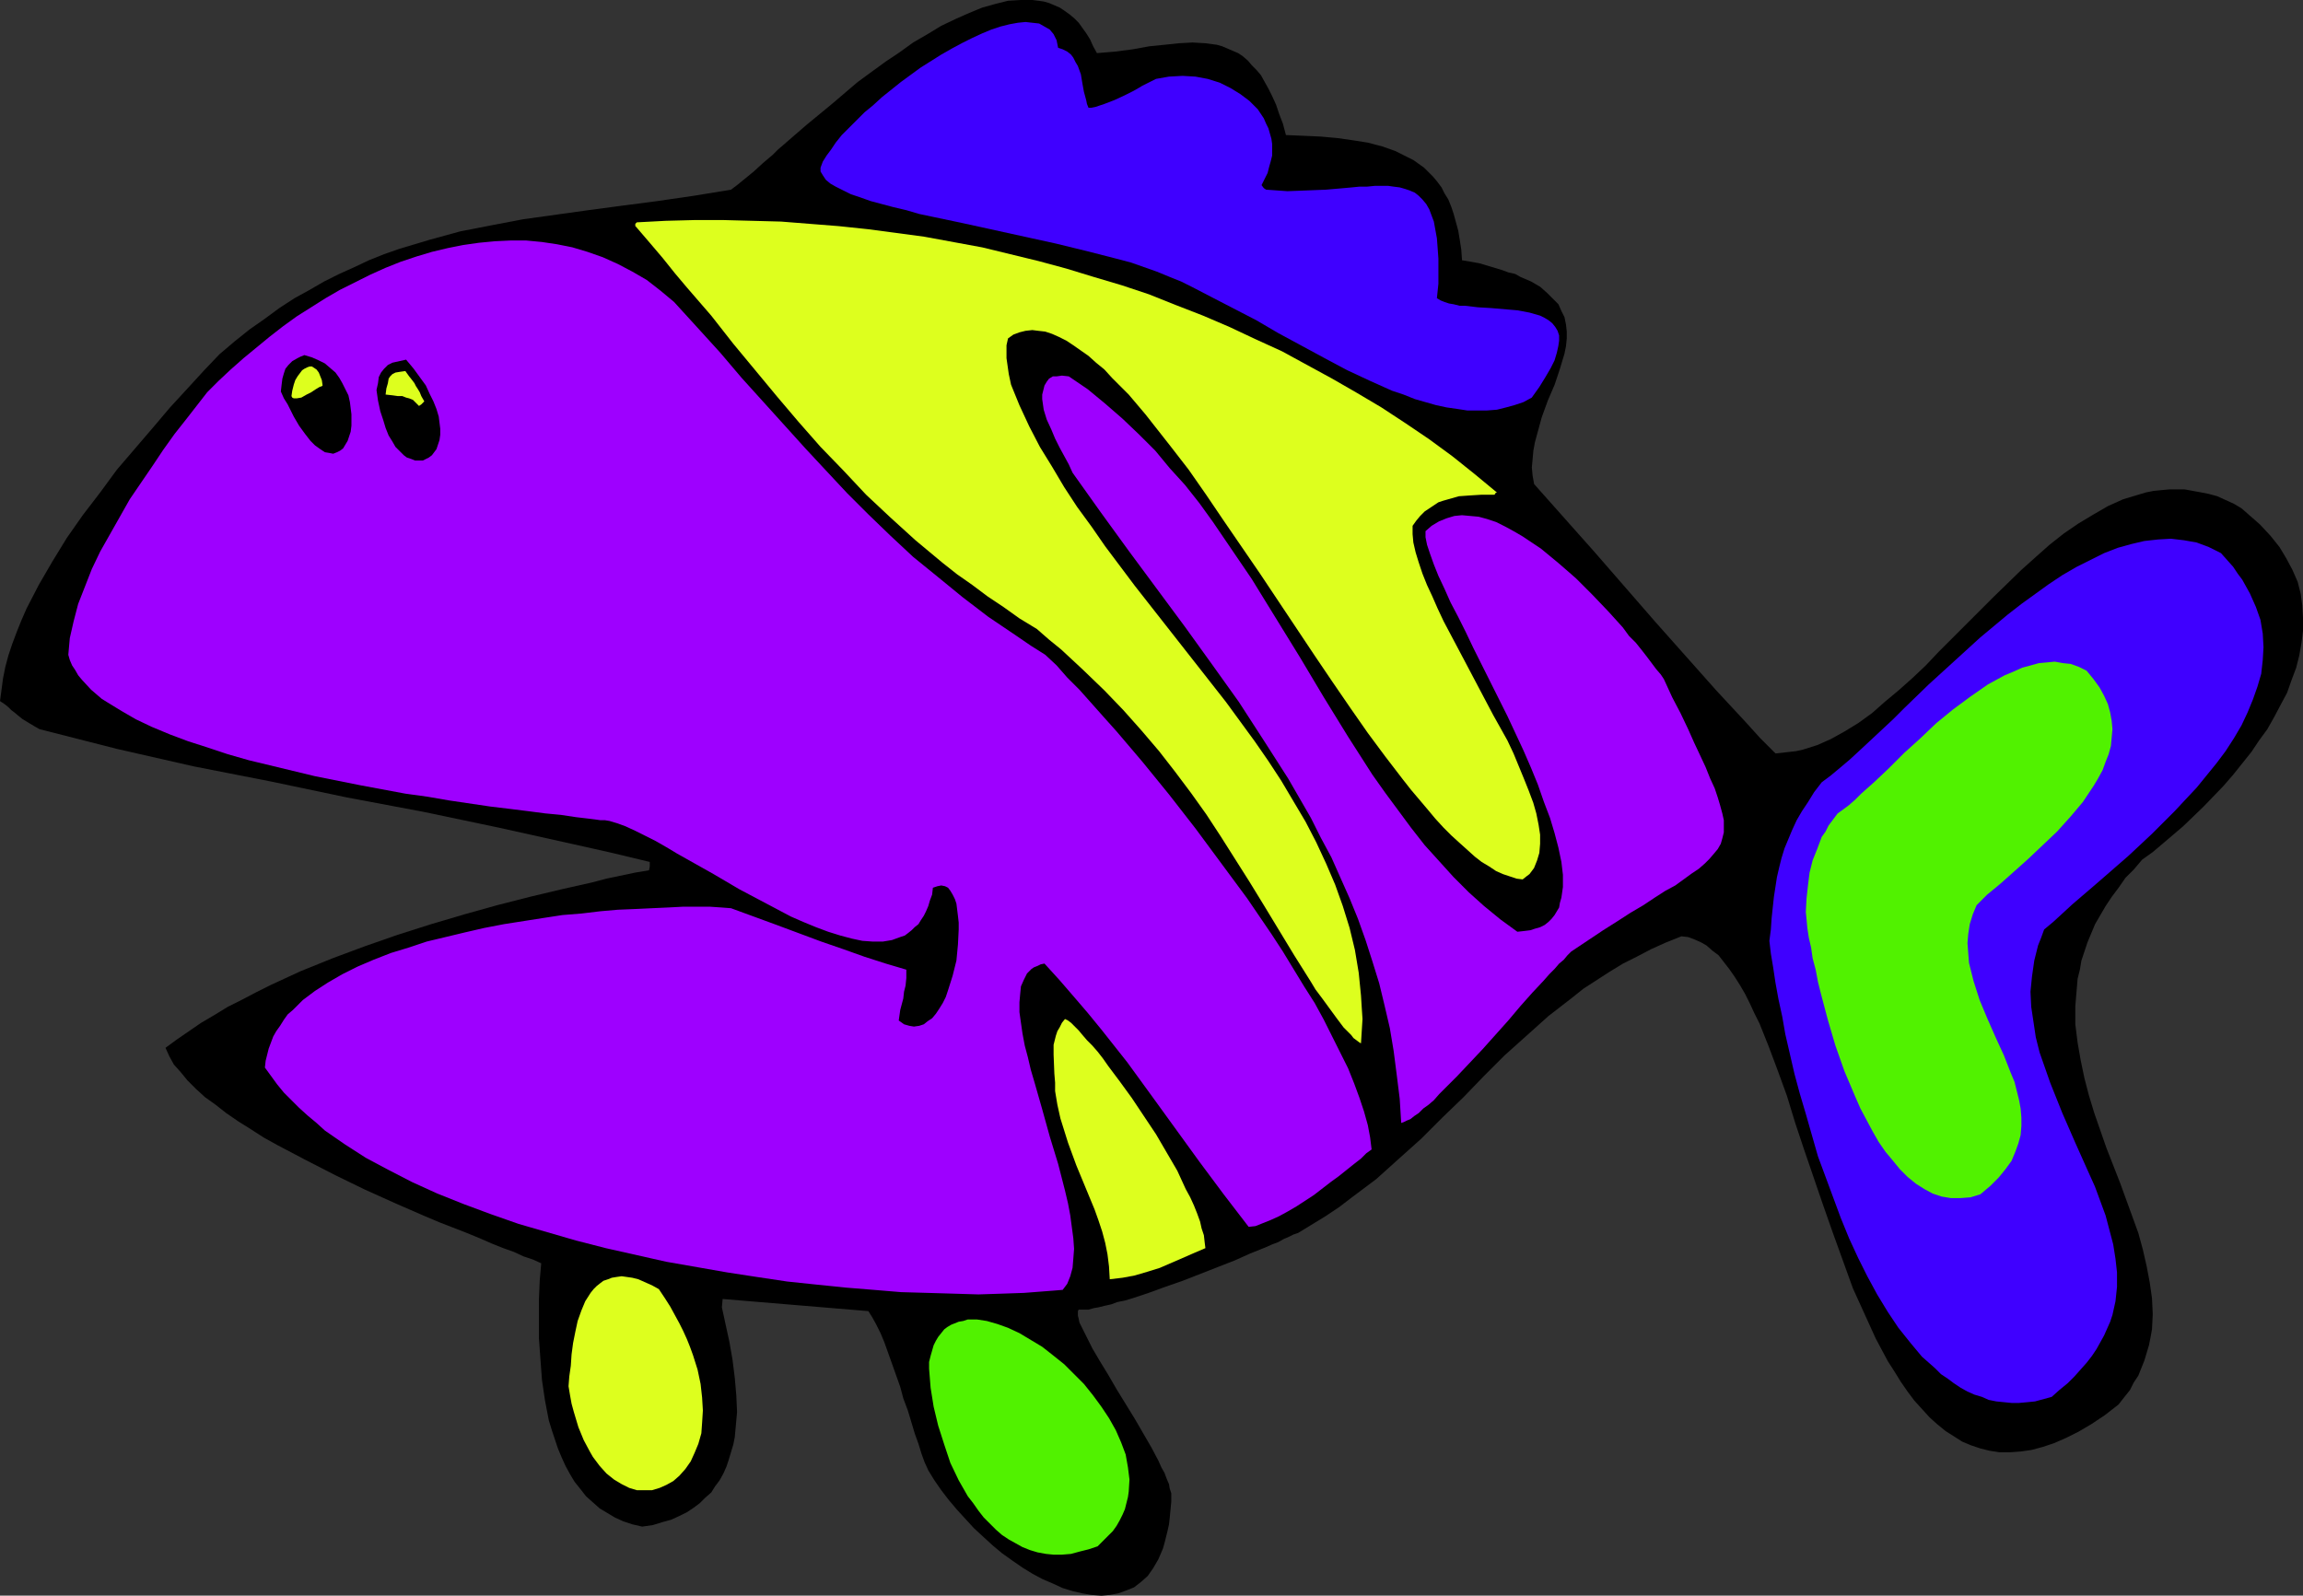
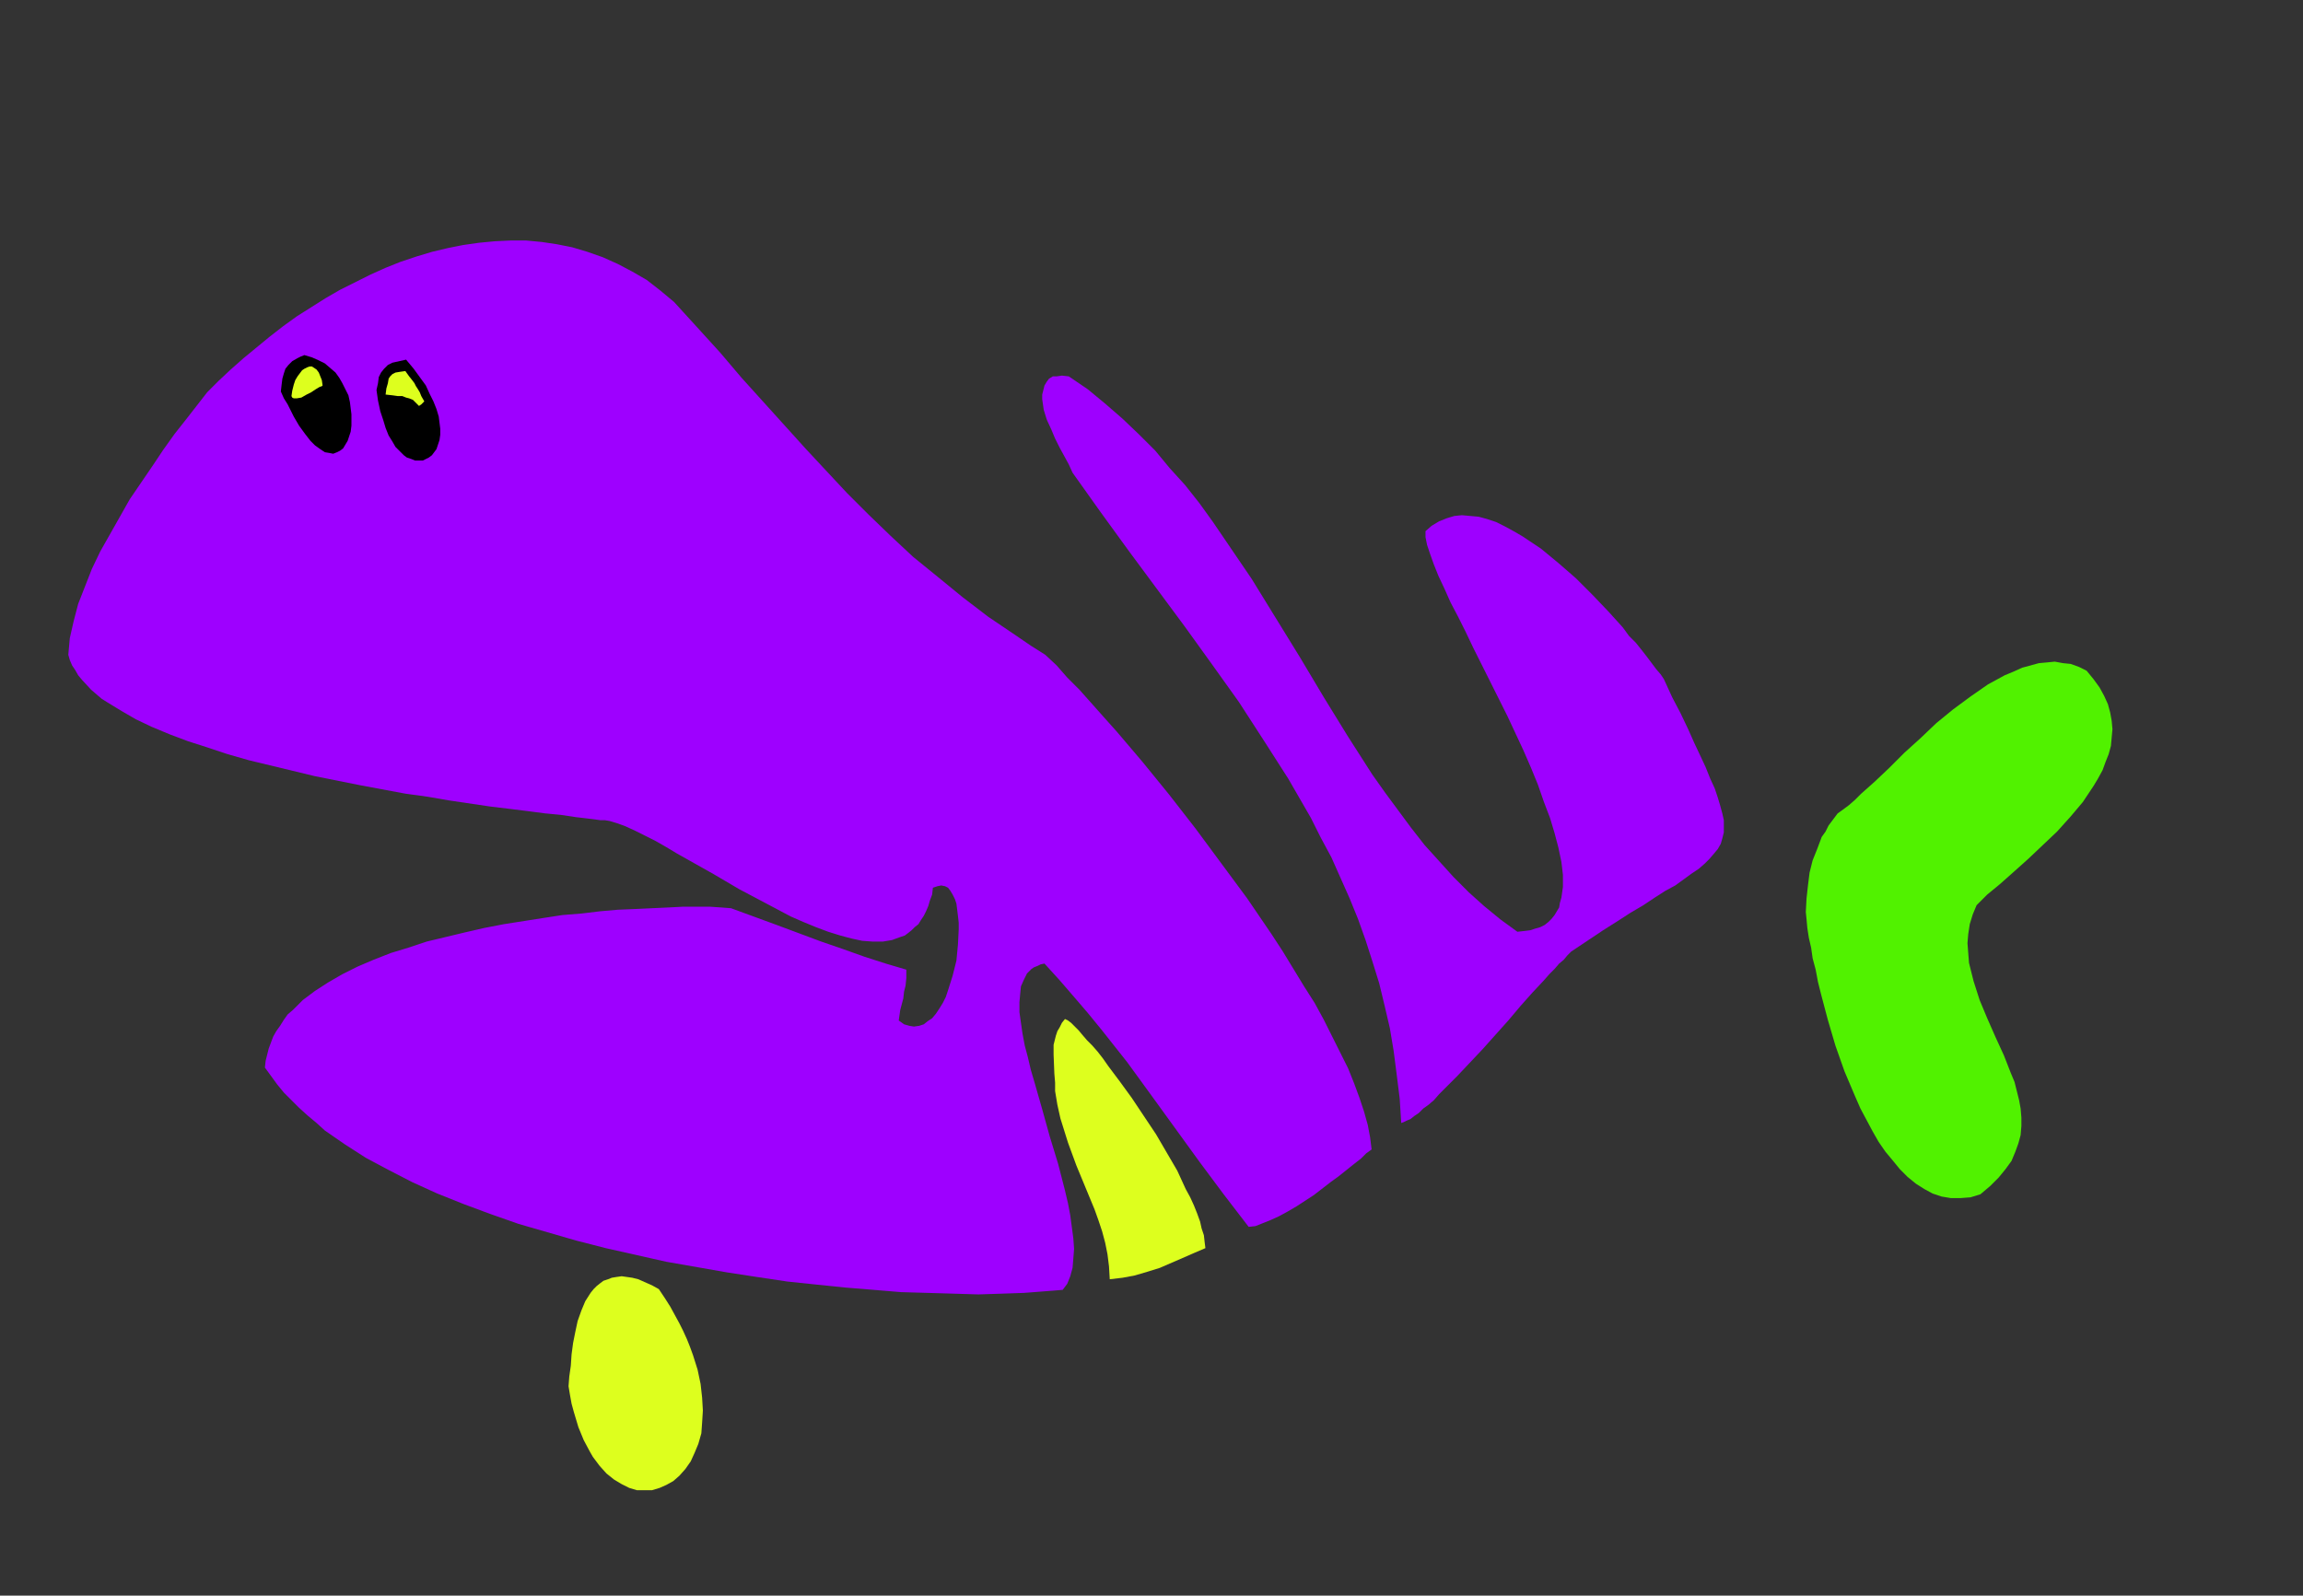
<svg xmlns="http://www.w3.org/2000/svg" xmlns:ns1="http://sodipodi.sourceforge.net/DTD/sodipodi-0.dtd" xmlns:ns2="http://www.inkscape.org/namespaces/inkscape" version="1.0" width="129.724mm" height="89.905mm" id="svg15" ns1:docname="Fish 098.wmf">
  <rect width="100%" height="100%" fill="#333333" stroke="none" />
  <ns1:namedview id="namedview15" pagecolor="#ffffff" bordercolor="#000000" borderopacity="0.25" ns2:showpageshadow="2" ns2:pageopacity="0.0" ns2:pagecheckerboard="0" ns2:deskcolor="#d1d1d1" ns2:document-units="mm" />
  <defs id="defs1">
    <pattern id="WMFhbasepattern" patternUnits="userSpaceOnUse" width="6" height="6" x="0" y="0" />
  </defs>
-   <path style="fill:#000000;fill-opacity:1;fill-rule:evenodd;stroke:none" d="m 0,149.298 0.97,0.646 0.808,0.646 0.646,0.646 0.646,0.485 0.97,0.808 0.808,0.646 1.616,0.969 0.808,0.485 1.131,0.646 8.242,2.101 8.242,2.101 16.322,3.716 16.483,3.232 16.16,3.393 16.322,3.07 16.16,3.393 15.998,3.555 7.918,1.777 8.08,1.939 v 0.969 l -0.162,0.808 -2.909,0.485 -3.07,0.646 -3.07,0.646 -3.07,0.808 -6.464,1.454 -6.787,1.616 -6.949,1.777 -6.949,1.939 -7.11,2.101 -7.11,2.262 -6.949,2.424 -6.949,2.585 -6.787,2.747 -6.302,2.908 -3.232,1.616 -3.07,1.616 -2.909,1.454 -2.909,1.777 -2.747,1.616 -2.586,1.777 -2.586,1.777 -2.424,1.777 0.808,1.777 0.97,1.777 1.454,1.616 1.454,1.777 1.778,1.777 1.939,1.777 2.262,1.616 2.262,1.777 2.586,1.777 2.586,1.616 2.747,1.777 2.909,1.616 6.141,3.232 6.302,3.232 6.302,3.07 6.464,2.908 6.302,2.747 3.07,1.293 2.909,1.131 2.909,1.131 2.747,1.131 2.586,1.131 2.424,0.969 2.262,0.808 2.101,0.969 1.939,0.646 1.778,0.808 -0.323,3.716 -0.162,3.878 v 4.201 4.201 l 0.323,4.524 0.323,4.363 0.646,4.363 0.808,4.201 0.646,2.101 0.646,1.939 0.646,1.939 0.808,1.939 0.808,1.777 0.97,1.777 0.97,1.616 1.293,1.616 1.131,1.454 1.454,1.293 1.454,1.293 1.616,0.969 1.616,0.969 1.778,0.808 1.939,0.646 2.101,0.485 2.262,-0.323 2.101,-0.646 1.778,-0.485 1.778,-0.808 1.616,-0.808 1.454,-0.969 1.293,-0.969 1.131,-1.131 1.293,-1.131 0.808,-1.293 0.97,-1.293 0.808,-1.454 0.646,-1.454 0.485,-1.454 0.485,-1.616 0.485,-1.616 0.323,-1.616 0.162,-1.777 0.323,-3.555 -0.162,-3.555 -0.323,-3.716 -0.485,-3.878 -0.646,-3.716 -0.808,-3.716 -0.808,-3.716 0.162,-1.777 15.514,1.293 15.514,1.293 0.808,1.293 0.808,1.454 0.97,1.939 0.808,1.939 0.808,2.262 0.808,2.262 1.778,5.009 0.646,2.424 0.97,2.585 1.454,4.847 0.808,2.262 0.646,2.101 0.646,1.777 0.808,1.777 1.293,2.101 1.454,2.101 1.616,2.101 1.778,2.101 1.778,1.939 1.778,1.939 2.101,1.939 1.939,1.777 1.939,1.616 2.262,1.616 2.101,1.454 2.101,1.293 2.101,1.131 2.262,0.969 2.101,0.969 2.101,0.646 2.101,0.485 1.939,0.323 2.101,0.162 1.778,-0.162 1.778,-0.323 1.778,-0.646 1.616,-0.646 1.454,-1.131 1.454,-1.293 1.131,-1.616 1.131,-1.939 0.97,-2.262 0.323,-1.131 0.323,-1.293 0.323,-1.293 0.323,-1.454 0.162,-1.454 0.323,-3.393 v -1.777 l -0.323,-0.969 -0.162,-0.969 -0.485,-1.131 -0.485,-1.293 -0.646,-1.131 -0.646,-1.454 -1.454,-2.747 -1.778,-3.07 -1.778,-3.07 -3.878,-6.302 -1.778,-3.07 -1.778,-2.908 -1.616,-2.747 -0.646,-1.293 -1.131,-2.262 -0.485,-0.969 -0.485,-0.969 -0.162,-0.808 -0.162,-0.646 v -0.646 -0.323 l 0.162,-0.323 h 0.646 0.646 0.808 l 1.131,-0.323 0.97,-0.162 1.293,-0.323 1.454,-0.323 1.293,-0.485 1.616,-0.323 1.616,-0.485 3.394,-1.131 3.555,-1.293 3.717,-1.293 7.434,-2.908 3.717,-1.454 3.232,-1.454 3.232,-1.293 1.454,-0.646 1.293,-0.485 1.131,-0.646 1.131,-0.485 0.97,-0.485 0.97,-0.323 2.909,-1.777 2.909,-1.777 2.909,-1.939 2.747,-2.101 2.586,-1.939 2.586,-1.939 4.848,-4.363 4.686,-4.201 4.525,-4.524 4.525,-4.363 4.363,-4.524 4.363,-4.363 4.686,-4.201 4.686,-4.201 5.01,-3.878 2.424,-1.939 2.747,-1.777 2.747,-1.777 2.909,-1.777 2.909,-1.454 3.07,-1.616 3.232,-1.454 3.232,-1.293 1.454,0.162 1.293,0.485 1.454,0.646 1.131,0.646 1.293,1.131 1.293,0.969 1.131,1.454 1.131,1.454 1.131,1.616 1.131,1.777 1.131,1.939 0.97,1.939 0.97,2.101 1.131,2.262 0.97,2.424 0.97,2.424 1.939,5.17 1.939,5.332 1.778,5.817 1.939,5.817 4.04,11.795 2.101,5.978 2.101,5.817 2.101,5.817 2.424,5.332 2.424,5.332 1.293,2.424 1.293,2.424 1.454,2.262 1.293,2.101 1.454,2.101 1.454,1.939 1.616,1.777 1.616,1.777 1.616,1.454 1.778,1.454 1.778,1.131 1.778,1.131 1.939,0.808 1.939,0.646 1.939,0.485 2.101,0.323 h 2.262 l 2.262,-0.162 2.262,-0.323 2.424,-0.646 2.424,-0.808 2.586,-1.131 2.586,-1.293 2.747,-1.616 2.909,-1.939 2.909,-2.262 1.131,-1.454 1.293,-1.616 0.808,-1.616 0.97,-1.454 0.646,-1.616 0.646,-1.616 0.485,-1.616 0.485,-1.616 0.323,-1.616 0.323,-1.777 0.162,-3.232 -0.162,-3.393 -0.485,-3.393 -0.646,-3.393 -0.808,-3.555 -0.97,-3.555 -1.293,-3.555 -2.586,-7.109 -1.454,-3.716 -1.454,-3.716 -2.586,-7.433 -1.131,-3.716 -0.97,-3.716 -0.808,-3.878 -0.646,-3.716 -0.485,-3.878 v -3.878 l 0.323,-3.878 0.162,-1.939 0.485,-1.939 0.323,-1.939 0.646,-1.939 0.646,-1.939 0.808,-1.939 0.808,-1.939 1.131,-1.939 1.131,-1.939 1.293,-1.939 1.454,-1.939 1.454,-2.101 1.778,-1.777 1.778,-2.101 2.262,-1.616 2.101,-1.777 4.363,-3.716 4.363,-4.201 4.202,-4.363 2.101,-2.424 1.939,-2.424 1.939,-2.424 1.616,-2.424 1.778,-2.424 1.454,-2.585 1.454,-2.747 1.293,-2.424 0.97,-2.747 0.97,-2.585 0.646,-2.585 0.485,-2.747 0.323,-2.585 v -2.585 l -0.162,-2.747 -0.323,-2.424 -0.646,-2.585 -1.131,-2.585 -1.293,-2.424 -1.454,-2.424 -1.939,-2.424 -2.262,-2.424 -2.586,-2.262 -1.293,-1.131 -1.616,-0.969 -1.778,-0.808 -1.778,-0.808 -1.778,-0.485 -1.616,-0.323 -1.778,-0.323 -1.778,-0.323 h -1.616 -1.616 l -1.778,0.162 -1.616,0.162 -1.616,0.323 -1.616,0.485 -3.232,0.969 -3.232,1.454 -3.07,1.777 -3.232,1.939 -3.07,2.101 -3.07,2.424 -2.909,2.585 -3.07,2.747 -5.818,5.655 -5.979,5.978 -5.818,5.817 -2.747,2.908 -2.909,2.747 -2.909,2.585 -2.909,2.424 -2.747,2.424 -2.909,2.101 -2.909,1.777 -2.909,1.616 -2.909,1.293 -3.07,0.969 -1.454,0.323 -1.454,0.162 -1.454,0.162 -1.454,0.162 -3.232,-3.232 -3.07,-3.393 -6.302,-6.786 -6.464,-7.271 -6.464,-7.271 -12.928,-14.865 -6.464,-7.271 -6.464,-7.271 -0.323,-1.777 -0.162,-1.777 0.162,-1.777 0.162,-1.777 0.323,-1.777 0.485,-1.777 0.97,-3.555 1.293,-3.555 1.454,-3.393 1.131,-3.393 0.485,-1.616 0.485,-1.616 0.323,-1.616 0.162,-1.616 v -1.454 l -0.162,-1.454 -0.323,-1.616 -0.646,-1.293 -0.646,-1.454 -1.131,-1.131 -1.293,-1.293 -1.454,-1.293 -1.939,-1.131 -2.262,-0.969 -1.131,-0.646 -1.454,-0.323 -1.293,-0.485 -1.616,-0.485 -1.616,-0.485 -1.616,-0.485 -1.778,-0.323 -1.939,-0.323 -0.162,-2.262 -0.323,-2.101 -0.323,-1.939 -0.485,-1.777 -0.485,-1.777 -0.485,-1.454 -0.646,-1.616 -0.808,-1.293 -0.646,-1.293 -0.97,-1.293 -0.808,-0.969 -0.97,-0.969 -0.97,-0.969 -1.131,-0.808 -1.131,-0.808 -1.293,-0.646 -2.586,-1.293 -2.747,-0.969 -3.07,-0.808 -3.07,-0.485 -3.394,-0.485 -3.555,-0.323 -3.555,-0.162 -3.878,-0.162 -0.646,-2.424 -0.808,-2.101 -0.646,-1.939 -0.808,-1.777 -0.808,-1.616 -0.808,-1.454 -0.808,-1.454 -0.97,-1.131 -0.97,-0.969 -0.808,-0.969 -1.131,-0.969 -0.97,-0.646 -1.131,-0.485 -1.131,-0.485 -1.131,-0.485 -1.131,-0.323 -2.424,-0.323 -2.747,-0.162 -2.909,0.162 -3.07,0.323 -3.232,0.323 -3.555,0.646 -3.717,0.485 -3.878,0.323 -0.808,-1.454 -0.646,-1.454 -0.808,-1.293 -0.808,-1.131 -0.808,-1.131 -0.97,-0.969 -0.97,-0.808 -1.131,-0.808 -0.97,-0.646 -1.131,-0.485 -1.131,-0.485 -1.131,-0.323 -1.131,-0.162 L 219.776,0 h -2.424 l -2.747,0.162 -2.586,0.646 -2.909,0.808 -2.747,1.131 -2.909,1.293 -3.07,1.454 -2.909,1.777 -3.07,1.777 -2.909,2.101 -2.909,1.939 -5.979,4.363 -5.494,4.686 -2.747,2.262 -2.747,2.262 -2.424,2.101 -2.424,2.101 -1.131,0.969 -1.131,1.131 -2.101,1.777 -1.939,1.777 -1.778,1.454 -1.778,1.454 -1.293,0.969 -7.918,1.293 -7.757,1.131 -7.434,0.969 -7.272,0.969 -6.949,0.969 -6.949,0.969 -6.787,1.293 -6.626,1.293 -6.464,1.777 -3.232,0.969 -3.232,0.969 -3.232,1.131 -3.232,1.293 -3.07,1.454 -3.232,1.454 -3.232,1.616 -3.07,1.777 -3.232,1.777 -3.232,2.101 -3.07,2.262 -3.232,2.262 -3.232,2.585 -3.232,2.747 -3.232,3.393 -3.555,3.878 -3.717,4.039 -3.555,4.201 -3.878,4.524 -3.878,4.524 -3.555,4.847 -3.717,4.847 -3.394,4.847 -3.07,5.009 -2.909,5.009 -2.586,5.009 -1.131,2.585 -0.97,2.424 -0.97,2.585 -0.808,2.424 -0.646,2.424 -0.485,2.424 -0.323,2.424 z" id="path1" />
  <path style="fill:#9e00ff;fill-opacity:1;fill-rule:evenodd;stroke:none" d="m 14.544,139.442 0.323,1.131 0.485,1.131 0.646,0.969 0.646,1.131 0.808,0.969 1.939,2.101 1.131,0.969 1.131,0.969 1.293,0.808 2.909,1.777 3.07,1.777 3.394,1.616 3.878,1.616 3.878,1.454 4.04,1.293 4.363,1.454 4.525,1.293 4.686,1.131 4.686,1.131 4.686,1.131 9.696,1.939 9.534,1.777 4.686,0.646 4.686,0.808 4.363,0.646 4.363,0.646 4.04,0.485 3.878,0.485 3.717,0.485 3.394,0.323 3.232,0.485 2.747,0.323 1.293,0.162 1.131,0.162 h 0.97 l 0.97,0.162 1.616,0.485 1.778,0.646 2.101,0.969 1.939,0.969 2.262,1.131 2.262,1.293 2.424,1.454 2.586,1.454 2.586,1.454 2.586,1.454 5.494,3.232 5.494,2.908 5.494,2.908 2.586,1.131 2.747,1.131 2.586,0.969 2.586,0.808 2.424,0.646 2.262,0.485 2.262,0.162 h 2.101 l 1.939,-0.323 1.778,-0.646 0.97,-0.323 0.646,-0.485 0.808,-0.646 0.646,-0.646 0.808,-0.646 0.485,-0.808 0.646,-0.969 0.485,-0.969 0.485,-1.131 0.323,-1.131 0.485,-1.293 0.162,-1.454 0.97,-0.323 0.808,-0.162 0.808,0.162 0.646,0.323 0.485,0.646 0.485,0.808 0.485,0.969 0.323,0.969 0.162,1.293 0.162,1.293 0.162,1.454 v 1.454 l -0.162,3.232 -0.323,3.393 -0.808,3.232 -0.97,3.07 -0.485,1.454 -0.646,1.293 -0.808,1.293 -0.646,0.969 -0.808,0.969 -0.97,0.646 -0.808,0.646 -0.97,0.323 -1.131,0.162 -0.97,-0.162 -1.131,-0.323 -1.131,-0.808 0.323,-2.262 0.646,-2.424 0.162,-1.454 0.323,-1.293 0.162,-1.616 v -1.777 l -4.363,-1.293 -4.525,-1.454 -4.525,-1.616 -4.686,-1.616 -9.534,-3.555 -9.696,-3.555 -2.101,-0.162 -2.424,-0.162 h -2.586 -3.07 l -3.07,0.162 -3.555,0.162 -3.394,0.162 -3.878,0.162 -3.717,0.323 -4.04,0.485 -4.04,0.323 -4.202,0.646 -8.242,1.293 -4.202,0.808 -4.202,0.969 -4.04,0.969 -4.04,0.969 -3.878,1.293 -3.717,1.131 -3.717,1.454 -3.394,1.454 -3.232,1.616 -3.07,1.777 -2.747,1.777 -2.586,1.939 -2.101,2.101 -1.131,0.969 -0.808,1.131 -0.808,1.293 -0.808,1.131 -0.646,1.131 -0.485,1.293 -0.485,1.293 -0.323,1.293 -0.323,1.293 -0.162,1.454 1.293,1.777 1.293,1.777 1.454,1.777 1.616,1.616 1.616,1.616 1.778,1.616 1.939,1.616 1.778,1.616 2.101,1.454 2.101,1.454 4.525,2.908 4.848,2.585 5.01,2.585 5.333,2.424 5.656,2.262 5.656,2.101 5.979,2.101 6.141,1.777 6.141,1.777 6.302,1.616 6.464,1.454 6.464,1.454 6.464,1.131 6.464,1.131 6.302,0.969 6.464,0.969 6.141,0.646 6.302,0.646 5.979,0.485 5.818,0.485 5.656,0.162 5.494,0.162 5.333,0.162 5.01,-0.162 4.686,-0.162 4.202,-0.323 2.101,-0.162 1.939,-0.162 0.97,-1.293 0.646,-1.616 0.485,-1.777 0.162,-1.939 0.162,-2.101 -0.162,-2.262 -0.323,-2.424 -0.323,-2.424 -0.485,-2.585 -0.646,-2.747 -1.454,-5.655 -1.778,-5.817 -1.616,-5.817 -1.616,-5.655 -0.808,-2.747 -0.646,-2.747 -0.646,-2.424 -0.485,-2.585 -0.323,-2.262 -0.323,-2.262 v -2.101 l 0.162,-1.777 0.162,-1.616 0.646,-1.454 0.646,-1.293 0.97,-0.969 0.485,-0.323 0.808,-0.323 0.646,-0.323 0.808,-0.162 3.232,3.555 3.07,3.555 2.909,3.393 2.909,3.555 5.494,6.948 5.171,7.109 10.181,14.057 5.171,6.948 5.333,6.948 1.454,-0.162 1.616,-0.646 1.616,-0.646 1.778,-0.808 1.778,-0.969 1.939,-1.131 3.717,-2.424 3.555,-2.747 1.778,-1.293 1.616,-1.293 1.616,-1.293 1.454,-1.131 1.131,-1.131 1.131,-0.808 -0.323,-2.585 -0.485,-2.585 -0.808,-2.908 -0.97,-2.908 -1.131,-3.07 -1.293,-3.232 -1.616,-3.232 -1.778,-3.555 -1.778,-3.555 -1.939,-3.555 -2.262,-3.555 -2.262,-3.716 -2.262,-3.716 -2.424,-3.716 -5.171,-7.594 -5.494,-7.433 -5.494,-7.433 -5.656,-7.271 -5.656,-6.948 -2.747,-3.232 -2.747,-3.232 -2.747,-3.07 -2.586,-2.908 -2.586,-2.908 -2.586,-2.585 -2.262,-2.585 -2.424,-2.262 -3.07,-1.939 -3.07,-2.101 -5.979,-4.039 -5.494,-4.201 -5.333,-4.363 -5.171,-4.201 -4.848,-4.524 -4.686,-4.524 -4.525,-4.524 -4.525,-4.847 -4.363,-4.686 -4.525,-5.009 -4.525,-5.009 -4.525,-5.009 -4.525,-5.332 -4.848,-5.332 -5.01,-5.494 -2.909,-2.424 -2.909,-2.262 -3.07,-1.777 -3.07,-1.616 -3.232,-1.454 -3.232,-1.131 -3.232,-0.969 -3.232,-0.646 -3.232,-0.485 -3.394,-0.323 h -3.232 l -3.394,0.162 -3.394,0.323 -3.394,0.485 -3.232,0.646 -3.394,0.808 -3.232,0.969 -3.394,1.131 -3.232,1.293 -3.232,1.454 -3.232,1.616 -3.232,1.616 -3.07,1.777 -3.07,1.939 -3.07,1.939 -2.909,2.101 -2.909,2.262 -2.747,2.262 -2.747,2.262 -2.747,2.424 -2.586,2.424 -2.424,2.424 -2.262,2.908 -2.262,2.908 -2.424,3.07 -2.424,3.393 -2.262,3.393 -2.424,3.555 -2.424,3.555 -2.101,3.716 -2.101,3.716 -2.101,3.716 -1.778,3.716 -1.454,3.716 -1.454,3.716 -0.97,3.716 -0.808,3.555 -0.162,1.777 z" id="path2" />
  <path style="fill:#000000;fill-opacity:1;fill-rule:evenodd;stroke:none" d="m 59.792,83.374 0.646,1.454 0.808,1.293 0.646,1.293 0.646,1.293 1.131,1.939 1.293,1.777 1.131,1.454 0.97,0.969 1.131,0.808 0.97,0.646 0.97,0.162 0.808,0.162 0.808,-0.323 0.646,-0.323 0.646,-0.485 0.485,-0.808 0.485,-0.808 0.323,-0.969 0.323,-0.969 0.162,-1.293 v -1.131 -1.293 l -0.162,-1.293 -0.162,-1.293 -0.323,-1.454 -0.646,-1.293 -0.646,-1.293 -0.646,-1.131 -0.808,-1.131 -1.131,-0.969 -1.131,-0.969 -1.293,-0.646 -1.454,-0.646 -1.616,-0.485 -0.808,0.323 -0.646,0.323 -1.131,0.646 -0.808,0.808 -0.646,0.808 -0.323,0.969 -0.323,1.131 -0.162,1.293 z" id="path3" />
  <path style="fill:#ddff1e;fill-opacity:1;fill-rule:evenodd;stroke:none" d="m 62.054,84.344 0.162,0.323 0.323,0.162 h 0.323 0.323 l 0.97,-0.162 1.131,-0.646 0.97,-0.485 0.97,-0.646 0.808,-0.485 0.485,-0.162 0.162,-0.162 -0.162,-1.131 -0.323,-0.808 -0.323,-0.808 -0.485,-0.646 -0.485,-0.323 -0.485,-0.323 h -0.485 l -0.485,0.162 -0.646,0.323 -0.485,0.323 -0.485,0.646 -0.485,0.646 -0.485,0.808 -0.323,0.969 -0.323,1.293 z" id="path4" />
  <path style="fill:#000000;fill-opacity:1;fill-rule:evenodd;stroke:none" d="m 80.154,83.051 0.323,2.262 0.485,2.262 0.646,1.939 0.485,1.616 0.646,1.616 0.808,1.293 0.646,1.131 0.97,0.969 0.808,0.808 0.646,0.485 0.97,0.323 0.808,0.323 h 0.808 0.808 l 0.646,-0.323 0.646,-0.323 0.646,-0.485 0.485,-0.646 0.485,-0.646 0.323,-0.969 0.323,-0.969 0.162,-1.131 v -1.293 l -0.162,-1.293 -0.162,-1.293 -0.485,-1.616 -0.646,-1.616 -0.808,-1.616 -0.808,-1.777 -1.293,-1.777 -1.293,-1.777 -1.616,-1.939 -1.454,0.323 -1.454,0.323 -0.97,0.485 -0.808,0.808 -0.646,0.808 -0.485,0.969 -0.162,1.293 z" id="path5" />
  <path style="fill:#ddff1e;fill-opacity:1;fill-rule:evenodd;stroke:none" d="m 82.093,84.021 1.454,0.162 1.131,0.162 h 0.97 l 0.808,0.323 0.646,0.162 0.808,0.323 0.485,0.485 0.808,0.808 0.485,-0.323 0.646,-0.646 -0.646,-1.131 -0.323,-0.808 -0.485,-0.808 -0.323,-0.485 -0.323,-0.646 -0.485,-0.646 -0.646,-0.808 -0.808,-1.131 -1.131,0.162 -0.97,0.162 -0.646,0.323 -0.485,0.485 -0.323,0.485 -0.162,0.969 -0.323,1.131 z" id="path6" />
-   <path style="fill:#ddff1e;fill-opacity:1;fill-rule:evenodd;stroke:none" d="m 135.421,48.312 2.909,3.393 2.747,3.232 2.586,3.232 2.586,3.07 5.171,5.978 4.686,5.978 4.686,5.655 4.686,5.655 4.525,5.332 4.686,5.332 4.848,5.009 4.848,5.17 5.171,4.847 5.333,4.847 2.909,2.424 2.909,2.424 3.07,2.424 3.232,2.262 3.232,2.424 3.394,2.262 3.394,2.424 3.717,2.262 2.586,2.262 2.586,2.101 4.686,4.363 4.525,4.363 4.04,4.201 3.878,4.363 3.717,4.363 3.394,4.363 3.394,4.524 3.232,4.524 3.07,4.686 3.07,4.847 3.07,4.847 3.07,5.009 3.232,5.332 3.232,5.332 3.555,5.655 0.485,0.808 0.485,0.808 1.454,1.939 3.07,4.201 1.454,1.939 0.808,0.808 0.808,0.808 0.485,0.646 0.646,0.485 0.646,0.485 0.323,0.162 0.162,-2.585 0.162,-2.585 -0.162,-2.424 -0.162,-2.585 -0.485,-4.847 -0.808,-4.847 -1.131,-4.686 -1.454,-4.686 -1.616,-4.524 -1.939,-4.524 -2.101,-4.524 -2.262,-4.363 -2.586,-4.363 -2.586,-4.363 -2.747,-4.201 -2.909,-4.201 -3.07,-4.201 -3.07,-4.201 -6.464,-8.24 -6.464,-8.24 -6.464,-8.24 -6.302,-8.402 -2.909,-4.201 -3.07,-4.201 -2.747,-4.201 -2.586,-4.363 -2.586,-4.201 -2.262,-4.363 -2.101,-4.524 -1.778,-4.363 -0.485,-2.262 -0.323,-2.262 -0.162,-1.131 v -1.293 -1.454 l 0.323,-1.454 1.131,-0.808 1.293,-0.485 1.293,-0.323 1.454,-0.162 1.293,0.162 1.454,0.162 1.454,0.485 1.454,0.646 1.616,0.808 1.454,0.969 1.616,1.131 1.616,1.131 1.616,1.454 1.778,1.454 1.616,1.777 1.778,1.777 1.778,1.777 1.778,2.101 1.778,2.101 1.778,2.262 3.555,4.524 3.878,5.009 3.717,5.332 3.717,5.494 3.878,5.655 3.878,5.655 3.878,5.817 3.878,5.817 3.878,5.817 3.717,5.494 3.878,5.655 3.717,5.332 3.717,5.009 3.717,4.847 1.778,2.262 1.778,2.101 1.778,2.101 1.616,1.939 1.778,1.939 1.616,1.616 1.778,1.616 1.616,1.454 1.616,1.454 1.454,1.131 1.616,0.969 1.454,0.969 1.454,0.646 1.454,0.485 1.454,0.485 1.293,0.162 0.808,-0.646 0.646,-0.485 0.485,-0.646 0.485,-0.646 0.646,-1.616 0.485,-1.616 0.162,-1.939 v -1.939 l -0.323,-2.101 -0.485,-2.424 -0.646,-2.262 -0.97,-2.585 -0.97,-2.424 -1.131,-2.747 -1.131,-2.747 -1.293,-2.747 -3.07,-5.494 -6.141,-11.634 -2.909,-5.494 -1.454,-2.747 -1.293,-2.747 -1.131,-2.585 -1.131,-2.424 -0.97,-2.424 -0.808,-2.424 -0.646,-2.101 -0.485,-2.101 -0.162,-1.777 v -1.777 l 0.808,-1.131 0.808,-0.969 0.97,-0.969 0.97,-0.646 0.97,-0.646 0.97,-0.646 0.97,-0.323 1.131,-0.323 2.262,-0.646 2.262,-0.162 2.586,-0.162 h 2.747 l 0.162,-0.323 0.323,-0.162 -4.686,-3.878 -4.848,-3.878 -4.848,-3.555 -5.01,-3.393 -5.171,-3.393 -5.171,-3.07 -5.333,-3.07 -5.333,-2.908 -5.333,-2.908 -5.656,-2.585 -5.494,-2.585 -5.656,-2.424 -5.818,-2.262 -5.656,-2.262 -5.818,-1.939 -5.979,-1.777 -5.818,-1.777 -5.979,-1.616 -5.979,-1.454 -5.979,-1.454 -6.141,-1.131 -6.141,-1.131 -5.979,-0.808 -6.141,-0.808 -6.141,-0.646 -6.141,-0.485 -6.141,-0.485 -6.141,-0.162 -6.141,-0.162 h -6.141 l -6.141,0.162 -6.141,0.323 -0.323,0.323 v 0.323 0.162 z" id="path7" />
  <path style="fill:#ddff1e;fill-opacity:1;fill-rule:evenodd;stroke:none" d="m 121.038,295.203 0.323,1.939 0.323,1.777 0.485,1.777 0.485,1.616 0.485,1.616 1.131,2.747 1.293,2.424 0.646,1.131 1.454,1.939 1.454,1.616 1.616,1.293 1.616,0.969 1.616,0.808 1.616,0.485 h 1.616 1.616 l 1.616,-0.485 1.454,-0.646 1.454,-0.808 1.293,-1.131 1.293,-1.454 1.131,-1.616 0.808,-1.777 0.808,-1.939 0.646,-2.262 0.162,-2.262 0.162,-2.585 -0.162,-2.747 -0.323,-2.908 -0.646,-3.07 -0.97,-3.07 -0.646,-1.777 -0.646,-1.616 -0.808,-1.777 -0.808,-1.616 -0.97,-1.777 -0.97,-1.777 -1.131,-1.777 -1.293,-1.939 -1.454,-0.808 -1.454,-0.646 -1.454,-0.646 -1.293,-0.323 -1.131,-0.162 -1.131,-0.162 -1.131,0.162 -0.97,0.162 -0.808,0.323 -0.97,0.323 -0.646,0.485 -0.808,0.646 -0.646,0.646 -0.646,0.808 -1.131,1.777 -0.808,1.939 -0.808,2.262 -0.485,2.262 -0.485,2.424 -0.323,2.424 -0.162,2.424 -0.323,2.262 z" id="path8" />
-   <path style="fill:#3f00ff;fill-opacity:1;fill-rule:evenodd;stroke:none" d="m 174.689,35.709 v 0.808 l 0.485,0.808 0.646,0.969 0.97,0.808 1.131,0.646 1.616,0.808 1.616,0.808 1.939,0.646 2.262,0.808 2.424,0.646 2.424,0.646 2.747,0.646 2.747,0.808 3.07,0.646 6.141,1.293 6.626,1.454 6.626,1.454 6.626,1.454 6.626,1.616 6.302,1.616 3.07,0.808 2.747,0.969 2.747,0.969 2.747,1.131 2.424,0.969 2.262,1.131 4.363,2.262 4.686,2.424 4.686,2.424 4.686,2.747 9.858,5.332 4.848,2.585 4.848,2.262 4.686,2.101 2.424,0.808 2.424,0.969 2.262,0.646 2.262,0.646 2.262,0.485 2.262,0.323 2.101,0.323 h 2.101 2.101 l 2.101,-0.162 1.939,-0.485 1.778,-0.485 1.939,-0.646 1.778,-0.969 1.616,-2.262 1.293,-2.101 1.131,-1.939 0.808,-1.616 0.485,-1.616 0.323,-1.454 0.162,-1.131 v -1.131 l -0.323,-0.969 -0.485,-0.808 -0.646,-0.808 -0.808,-0.646 -0.808,-0.485 -0.97,-0.485 -1.131,-0.323 -1.131,-0.323 -2.586,-0.485 -5.656,-0.485 -2.747,-0.162 -2.747,-0.323 h -1.131 l -1.293,-0.323 -0.97,-0.162 -0.97,-0.323 -0.808,-0.323 -0.808,-0.485 0.323,-3.07 v -2.747 -2.585 l -0.162,-2.262 -0.162,-2.101 -0.323,-1.777 -0.323,-1.777 -0.485,-1.293 -0.485,-1.293 -0.646,-1.131 -0.808,-0.969 -0.808,-0.808 -0.808,-0.646 -1.131,-0.485 -0.97,-0.323 -1.131,-0.323 -1.293,-0.162 -1.131,-0.162 h -1.454 -1.454 l -1.616,0.162 h -0.646 -0.97 l -1.616,0.162 -1.778,0.162 -3.717,0.323 -4.04,0.162 -4.202,0.162 -2.262,-0.162 -2.262,-0.162 -0.485,-0.323 -0.485,-0.646 0.646,-1.293 0.646,-1.293 0.323,-1.293 0.323,-1.131 0.323,-1.293 v -1.131 -1.293 l -0.162,-1.131 -0.323,-1.131 -0.323,-1.131 -0.485,-0.969 -0.485,-1.131 -0.646,-0.969 -0.646,-0.969 -1.778,-1.777 -1.939,-1.454 -2.101,-1.293 -2.262,-1.131 -2.586,-0.808 -2.586,-0.485 -2.747,-0.162 -2.909,0.162 -2.747,0.485 -0.646,0.323 -0.646,0.323 -0.646,0.323 -0.97,0.485 -0.808,0.485 -1.131,0.646 -1.939,0.969 -2.101,0.969 -2.101,0.808 -0.97,0.323 -0.97,0.323 -0.808,0.162 h -0.646 l -0.323,-0.808 -0.162,-0.808 -0.485,-1.777 -0.323,-1.777 -0.323,-1.939 -0.646,-1.777 -0.485,-0.808 -0.485,-0.969 -0.485,-0.646 -0.808,-0.646 -0.97,-0.485 -0.97,-0.323 -0.323,-1.616 -0.646,-1.293 -0.808,-0.969 -1.131,-0.646 -1.131,-0.646 -1.454,-0.162 -1.454,-0.162 -1.616,0.162 -1.778,0.323 -1.939,0.485 -1.939,0.646 -1.939,0.808 -2.101,0.969 -2.262,1.131 -2.101,1.131 -2.262,1.293 -4.363,2.747 -4.202,3.07 -4.04,3.232 -1.939,1.777 -1.778,1.454 -1.778,1.777 -1.616,1.616 -1.454,1.454 -1.293,1.616 -0.97,1.454 -0.97,1.293 -0.808,1.293 z" id="path9" />
-   <path style="fill:#51f200;fill-opacity:1;fill-rule:evenodd;stroke:none" d="m 197.798,291.487 0.323,4.039 0.646,4.039 0.97,4.039 1.293,4.039 1.293,3.878 1.778,3.716 1.939,3.393 1.131,1.454 1.131,1.616 1.131,1.454 1.293,1.293 1.293,1.293 1.293,1.131 1.454,0.969 1.454,0.808 1.454,0.808 1.616,0.646 1.616,0.485 1.778,0.323 1.616,0.162 h 1.778 l 1.939,-0.162 1.778,-0.485 1.939,-0.485 1.939,-0.646 1.131,-1.131 1.131,-1.131 0.97,-0.969 0.808,-1.131 0.646,-1.131 0.646,-1.293 0.485,-1.131 0.323,-1.293 0.323,-1.293 0.162,-1.131 0.162,-2.585 -0.323,-2.585 -0.485,-2.747 -0.97,-2.585 -1.131,-2.585 -1.454,-2.585 -1.616,-2.424 -1.778,-2.424 -1.939,-2.424 -2.101,-2.101 -2.101,-2.101 -2.424,-1.939 -2.262,-1.777 -2.424,-1.454 -2.424,-1.454 -2.424,-1.131 -2.262,-0.808 -2.262,-0.646 -2.101,-0.323 h -1.939 l -0.97,0.323 -0.97,0.162 -0.808,0.323 -0.808,0.323 -0.808,0.485 -0.646,0.485 -0.646,0.808 -0.646,0.808 -0.485,0.808 -0.485,0.969 -0.323,1.131 -0.323,1.131 -0.323,1.293 z" id="path10" />
  <path style="fill:#9e00ff;fill-opacity:1;fill-rule:evenodd;stroke:none" d="m 221.877,84.99 0.323,2.262 0.646,2.101 0.97,2.101 0.808,1.939 0.97,1.939 0.97,1.777 0.97,1.777 0.808,1.777 5.979,8.402 5.979,8.24 5.979,8.079 5.979,8.079 5.818,8.079 5.656,7.917 5.333,8.24 5.171,8.079 2.424,4.201 2.424,4.201 2.101,4.201 2.262,4.201 1.939,4.363 1.939,4.363 1.778,4.363 1.616,4.524 1.454,4.524 1.454,4.686 1.131,4.686 1.131,4.847 0.808,4.847 0.646,5.009 0.646,5.17 0.323,5.17 0.485,-0.162 0.646,-0.323 0.808,-0.323 0.808,-0.646 0.97,-0.646 0.97,-0.969 1.131,-0.808 1.131,-0.969 1.131,-1.293 1.131,-1.131 2.586,-2.585 2.747,-2.908 2.747,-2.908 5.494,-6.14 2.586,-3.07 2.586,-2.908 2.424,-2.585 1.131,-1.293 1.131,-1.131 0.97,-1.131 0.97,-0.808 0.808,-0.969 0.808,-0.808 3.394,-2.262 3.394,-2.262 3.07,-1.939 2.747,-1.777 2.747,-1.616 2.424,-1.616 2.262,-1.454 2.101,-1.131 1.778,-1.293 1.778,-1.293 1.454,-0.969 1.293,-1.131 0.97,-0.969 0.97,-1.131 0.808,-0.969 0.646,-1.131 0.323,-1.131 0.323,-1.293 v -1.293 -1.293 l -0.323,-1.454 -0.485,-1.777 -0.485,-1.616 -0.646,-1.939 -0.97,-2.101 -0.97,-2.424 -1.131,-2.424 -1.293,-2.747 -1.293,-2.908 -1.616,-3.393 -1.778,-3.393 -1.778,-3.878 -0.646,-0.969 -0.97,-1.131 -0.97,-1.293 -0.97,-1.293 -1.131,-1.454 -1.293,-1.616 -1.454,-1.454 -1.293,-1.777 -3.07,-3.393 -3.394,-3.555 -3.555,-3.555 -3.717,-3.232 -3.717,-3.07 -1.939,-1.293 -1.939,-1.293 -1.939,-1.131 -1.778,-0.969 -1.939,-0.969 -1.939,-0.646 -1.778,-0.485 -1.778,-0.162 -1.778,-0.162 -1.616,0.162 -1.616,0.485 -1.616,0.646 -1.616,0.969 -1.293,1.131 v 0.646 0.646 l 0.162,0.808 0.162,0.808 0.323,0.969 0.323,0.969 0.808,2.262 0.97,2.424 1.293,2.747 1.293,2.908 1.616,3.07 1.616,3.232 1.616,3.393 1.778,3.555 1.778,3.555 3.717,7.433 3.394,7.271 1.616,3.716 1.454,3.555 1.293,3.716 1.293,3.393 0.97,3.232 0.808,3.07 0.646,3.07 0.323,2.747 v 1.293 1.293 l -0.162,1.131 -0.162,1.131 -0.323,1.131 -0.162,0.969 -0.485,0.808 -0.485,0.808 -0.646,0.808 -0.646,0.646 -0.808,0.646 -0.97,0.485 -1.131,0.323 -0.97,0.323 -1.293,0.162 -1.454,0.162 -3.555,-2.585 -3.555,-2.908 -3.232,-2.908 -3.232,-3.232 -3.07,-3.393 -3.07,-3.393 -2.909,-3.716 -2.747,-3.716 -2.747,-3.716 -2.747,-3.878 -5.171,-8.079 -5.171,-8.402 -5.01,-8.402 -5.171,-8.402 -5.171,-8.402 -5.494,-8.079 -2.747,-4.039 -2.909,-4.039 -3.07,-3.878 -3.232,-3.555 -3.07,-3.716 -3.394,-3.393 -3.555,-3.393 -3.717,-3.232 -3.717,-3.07 -4.04,-2.747 -1.454,-0.162 -1.131,0.162 h -0.808 l -0.808,0.485 -0.485,0.646 -0.485,0.808 -0.162,0.646 -0.162,0.646 -0.162,0.646 z" id="path11" />
  <path style="fill:#ddff1e;fill-opacity:1;fill-rule:evenodd;stroke:none" d="m 224.624,232.349 0.485,2.908 0.646,2.908 0.808,2.585 0.808,2.585 1.778,4.847 1.939,4.686 1.939,4.686 0.808,2.262 0.808,2.424 0.646,2.424 0.485,2.424 0.323,2.585 0.162,2.747 2.747,-0.323 2.586,-0.485 2.747,-0.808 2.586,-0.808 4.848,-2.101 2.586,-1.131 2.262,-0.969 -0.162,-1.293 -0.162,-1.454 -0.485,-1.454 -0.323,-1.454 -0.646,-1.777 -0.646,-1.616 -0.808,-1.777 -0.97,-1.777 -1.778,-3.878 -2.262,-3.878 -2.262,-3.878 -2.586,-3.878 -2.586,-3.878 -2.586,-3.555 -2.424,-3.232 -1.131,-1.616 -1.131,-1.454 -1.131,-1.293 -1.131,-1.131 -0.97,-1.131 -0.808,-0.969 -0.97,-0.969 -0.646,-0.646 -0.646,-0.485 -0.646,-0.323 -0.646,0.808 -0.485,0.969 -0.485,0.808 -0.323,0.969 -0.485,1.939 v 2.101 l 0.162,4.039 0.162,1.939 z" id="path12" />
  <path style="fill:#ffffff;fill-opacity:1;fill-rule:evenodd;stroke:none" d="m 240.299,314.754 v -1.616 z" id="path13" />
-   <path style="fill:#3f00ff;fill-opacity:1;fill-rule:evenodd;stroke:none" d="m 376.689,200.357 0.323,2.747 0.485,2.908 0.485,3.232 0.646,3.555 0.808,3.716 0.646,3.716 0.97,4.201 0.97,4.201 1.131,4.201 1.293,4.363 2.586,9.048 1.616,4.363 1.616,4.363 1.616,4.363 1.778,4.363 1.939,4.201 1.939,3.878 2.101,3.878 2.262,3.716 2.262,3.393 2.586,3.232 2.424,2.908 2.747,2.424 1.293,1.293 1.454,0.969 1.293,0.969 1.454,0.969 1.454,0.808 1.454,0.646 1.616,0.485 1.454,0.646 1.616,0.323 1.616,0.162 1.616,0.162 h 1.616 l 1.778,-0.162 1.616,-0.162 1.778,-0.485 1.778,-0.485 1.616,-1.454 1.778,-1.454 1.454,-1.454 1.293,-1.454 1.293,-1.454 1.131,-1.454 0.97,-1.454 1.616,-2.908 0.646,-1.454 0.646,-1.454 0.485,-1.454 0.646,-2.908 0.323,-3.07 v -3.07 l -0.323,-2.908 -0.485,-3.07 -0.808,-3.07 -0.808,-3.07 -1.131,-3.07 -1.131,-3.07 -1.454,-3.232 -2.747,-6.14 -2.747,-6.302 -2.586,-6.463 -1.131,-3.232 -1.131,-3.232 -0.808,-3.232 -0.485,-3.232 -0.485,-3.232 -0.162,-3.232 0.323,-3.232 0.485,-3.393 0.808,-3.232 0.646,-1.616 0.646,-1.777 1.939,-1.616 1.939,-1.777 2.101,-1.939 2.262,-1.939 2.262,-1.939 2.424,-2.101 5.01,-4.363 5.01,-4.686 4.848,-4.847 2.262,-2.424 2.424,-2.585 2.101,-2.585 2.101,-2.585 1.939,-2.585 1.778,-2.747 1.616,-2.747 1.293,-2.747 1.131,-2.747 0.97,-2.747 0.808,-2.747 0.323,-2.908 0.162,-2.747 -0.162,-2.908 -0.485,-2.908 -0.97,-2.747 -1.293,-2.908 -0.808,-1.454 -0.808,-1.454 -0.97,-1.293 -0.97,-1.454 -1.293,-1.454 -1.293,-1.454 -1.293,-0.646 -1.293,-0.646 -1.293,-0.485 -1.293,-0.485 -2.747,-0.485 -2.747,-0.323 -2.747,0.162 -2.909,0.323 -2.747,0.646 -2.909,0.808 -2.909,1.131 -2.909,1.454 -2.909,1.454 -3.07,1.777 -2.909,1.939 -2.909,2.101 -2.909,2.101 -2.909,2.262 -5.818,4.847 -5.494,5.009 -5.494,5.009 -5.171,5.009 -2.424,2.424 -2.424,2.262 -2.424,2.262 -2.262,2.101 -2.101,1.939 -2.101,1.777 -1.939,1.616 -1.939,1.454 -1.616,2.101 -1.293,2.101 -1.293,1.939 -1.131,1.939 -0.97,2.101 -0.808,1.939 -0.808,1.939 -0.646,2.101 -0.485,1.939 -0.485,2.101 -0.646,4.201 -0.485,4.524 -0.162,2.424 z" id="path14" />
  <path style="fill:#51f200;fill-opacity:1;fill-rule:evenodd;stroke:none" d="m 384.446,194.217 0.162,1.616 0.162,1.777 0.323,2.101 0.485,2.101 0.323,2.262 0.646,2.424 0.485,2.585 0.646,2.585 1.454,5.494 1.616,5.494 1.939,5.494 2.262,5.332 1.131,2.585 1.293,2.424 1.293,2.424 1.293,2.262 1.454,2.101 1.616,1.939 1.454,1.777 1.616,1.616 1.778,1.454 1.778,1.131 1.778,0.969 1.939,0.646 1.939,0.323 h 2.101 l 2.101,-0.162 2.101,-0.646 2.101,-1.777 1.778,-1.777 1.454,-1.777 1.293,-1.777 0.808,-1.939 0.646,-1.777 0.485,-1.777 0.162,-1.939 v -1.777 l -0.162,-1.939 -0.323,-1.777 -0.485,-1.939 -0.485,-1.939 -0.808,-1.939 -1.454,-3.716 -1.778,-3.878 -1.778,-4.039 -1.616,-3.878 -1.293,-4.039 -0.485,-1.939 -0.485,-1.939 -0.162,-2.101 -0.162,-2.101 0.162,-1.939 0.323,-2.101 0.646,-2.101 0.808,-1.939 1.131,-1.131 1.131,-1.131 2.747,-2.262 2.909,-2.585 3.07,-2.747 3.07,-2.908 3.07,-2.908 2.909,-3.232 2.586,-3.07 2.262,-3.393 0.97,-1.616 0.97,-1.777 0.646,-1.777 0.646,-1.616 0.485,-1.777 0.162,-1.777 0.162,-1.777 -0.162,-1.777 -0.323,-1.777 -0.485,-1.777 -0.808,-1.777 -0.97,-1.777 -1.293,-1.777 -1.454,-1.777 -1.616,-0.808 -1.778,-0.646 -1.616,-0.162 -1.778,-0.323 -1.616,0.162 -1.778,0.162 -1.778,0.485 -1.778,0.485 -1.778,0.808 -1.939,0.808 -1.778,0.969 -1.778,0.969 -3.717,2.585 -3.717,2.747 -3.555,2.908 -3.394,3.232 -3.394,3.07 -3.232,3.232 -3.07,2.908 -1.454,1.293 -1.454,1.293 -1.293,1.293 -1.293,1.131 -1.293,0.969 -1.131,0.808 -0.97,1.293 -0.97,1.293 -0.646,1.293 -0.808,1.131 -0.97,2.585 -0.97,2.424 -0.646,2.585 -0.323,2.585 -0.323,2.908 z" id="path15" />
</svg>